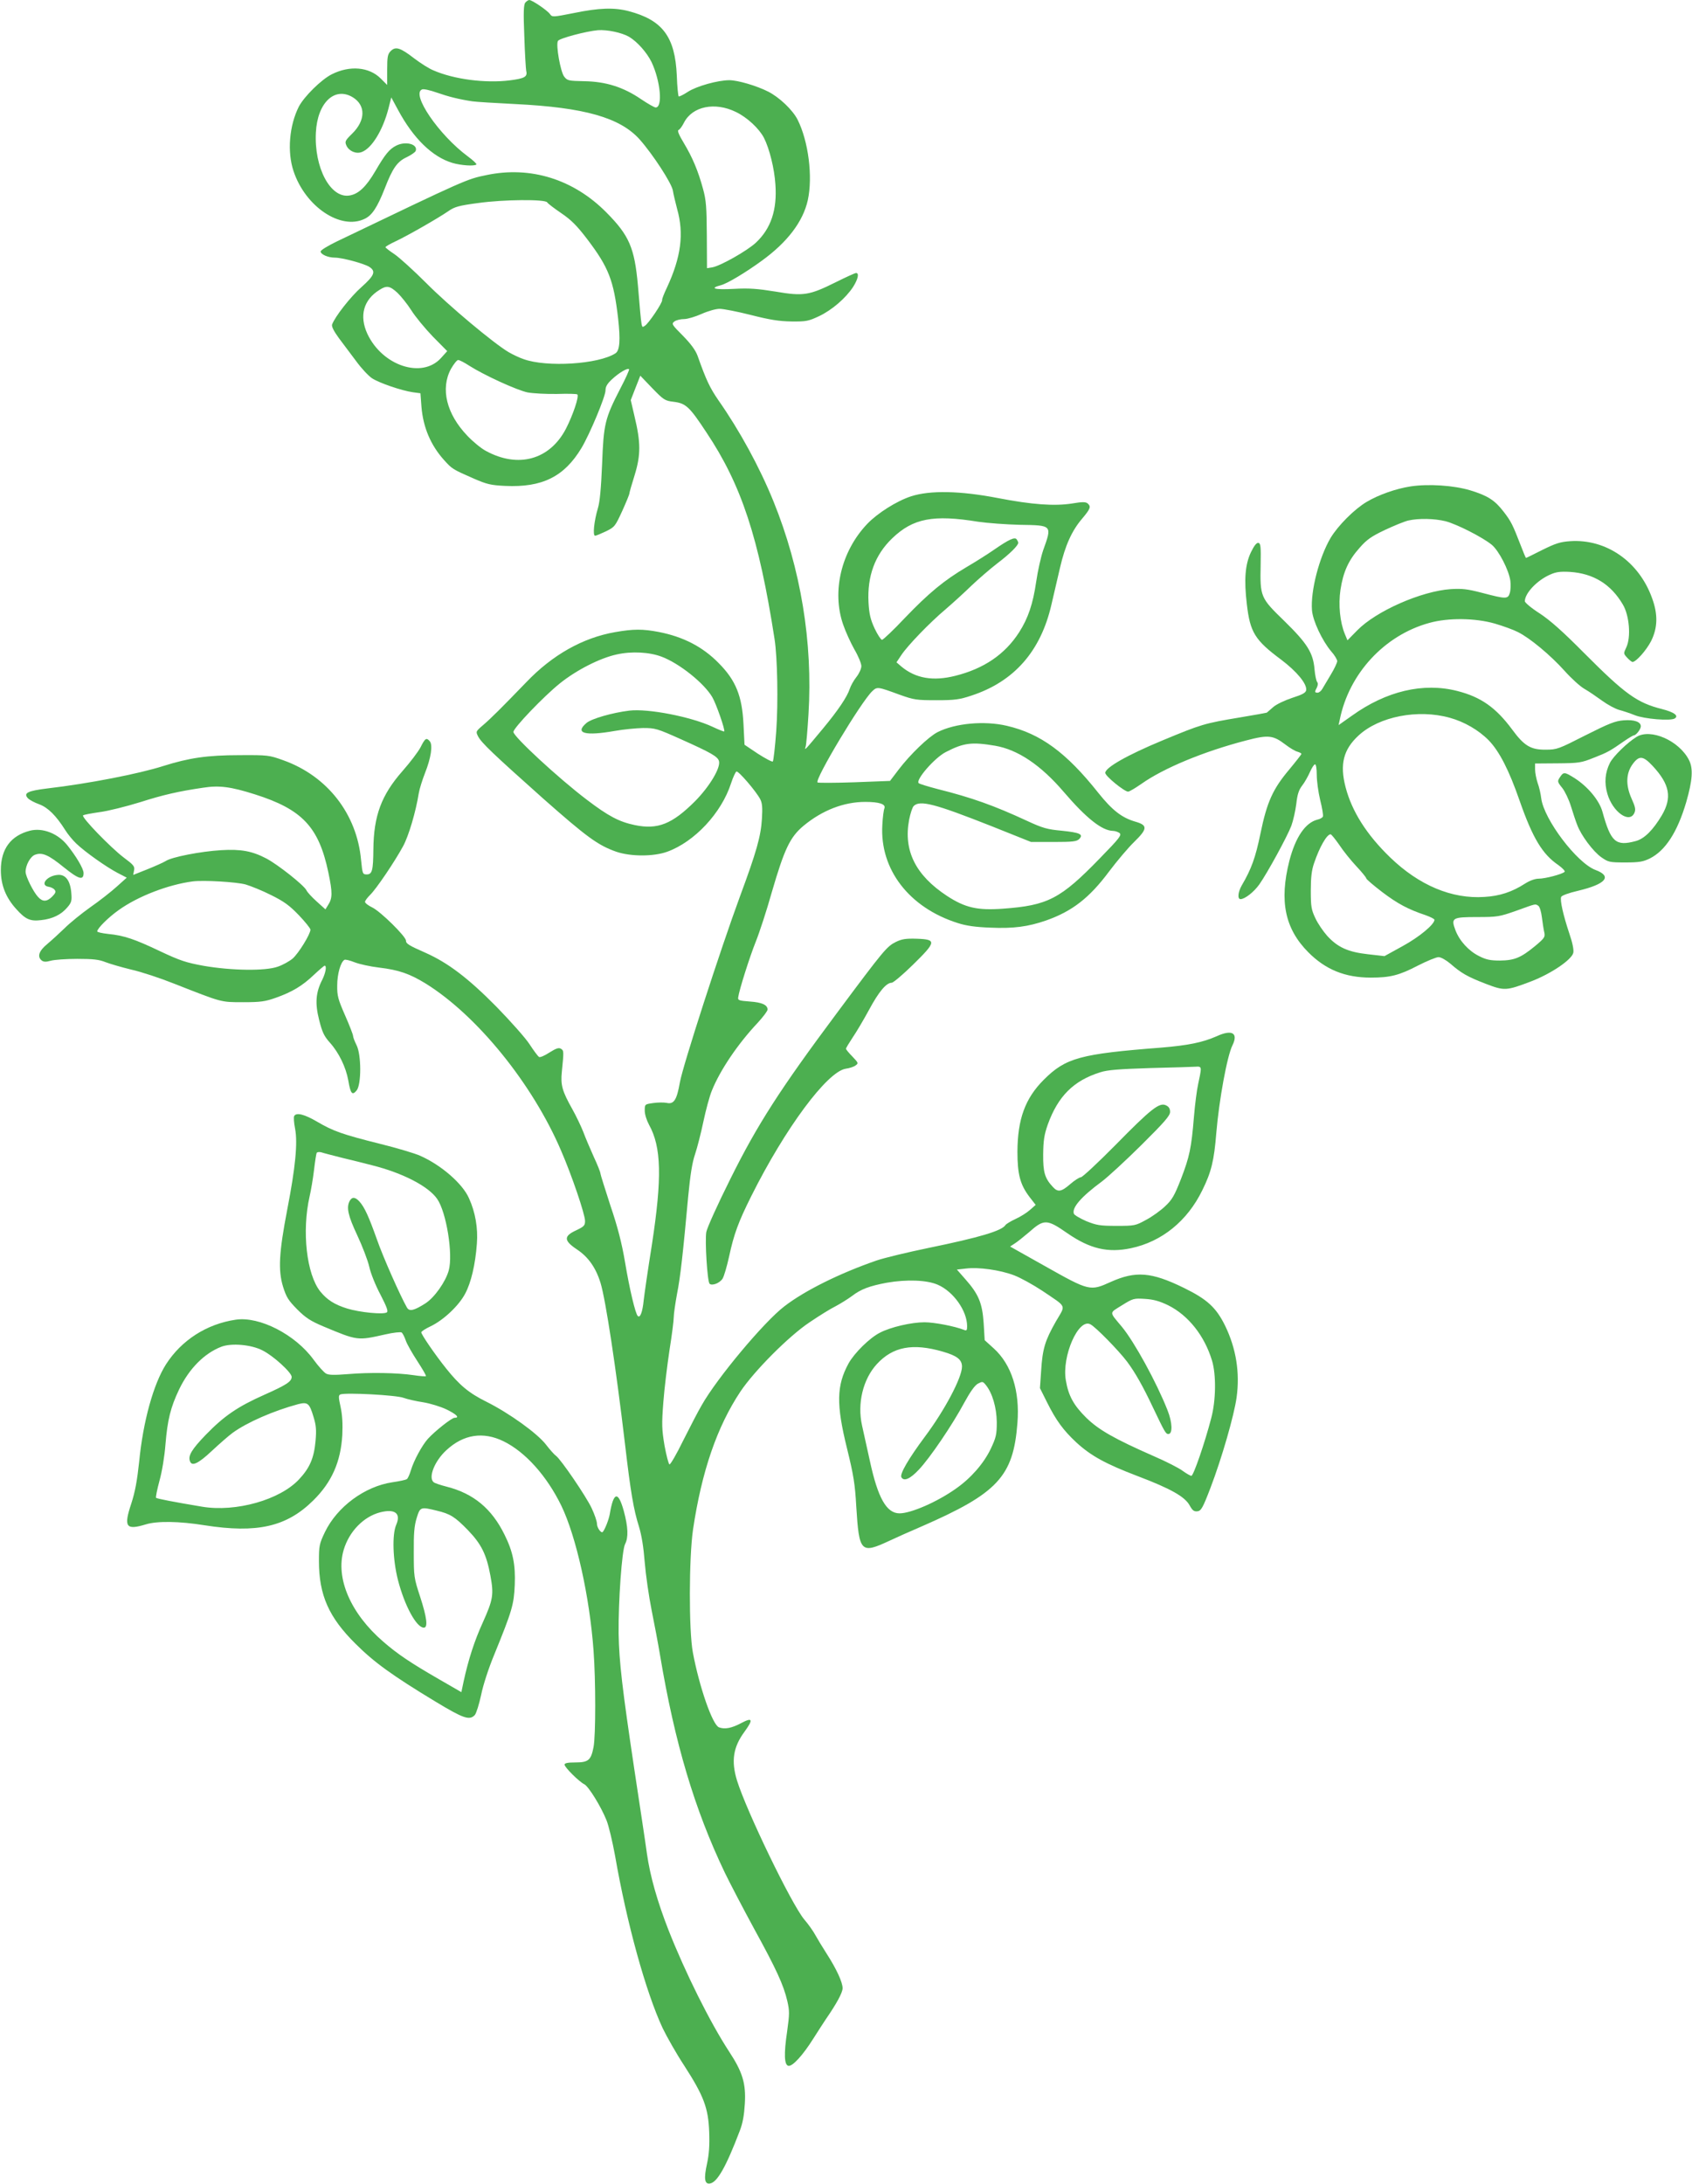
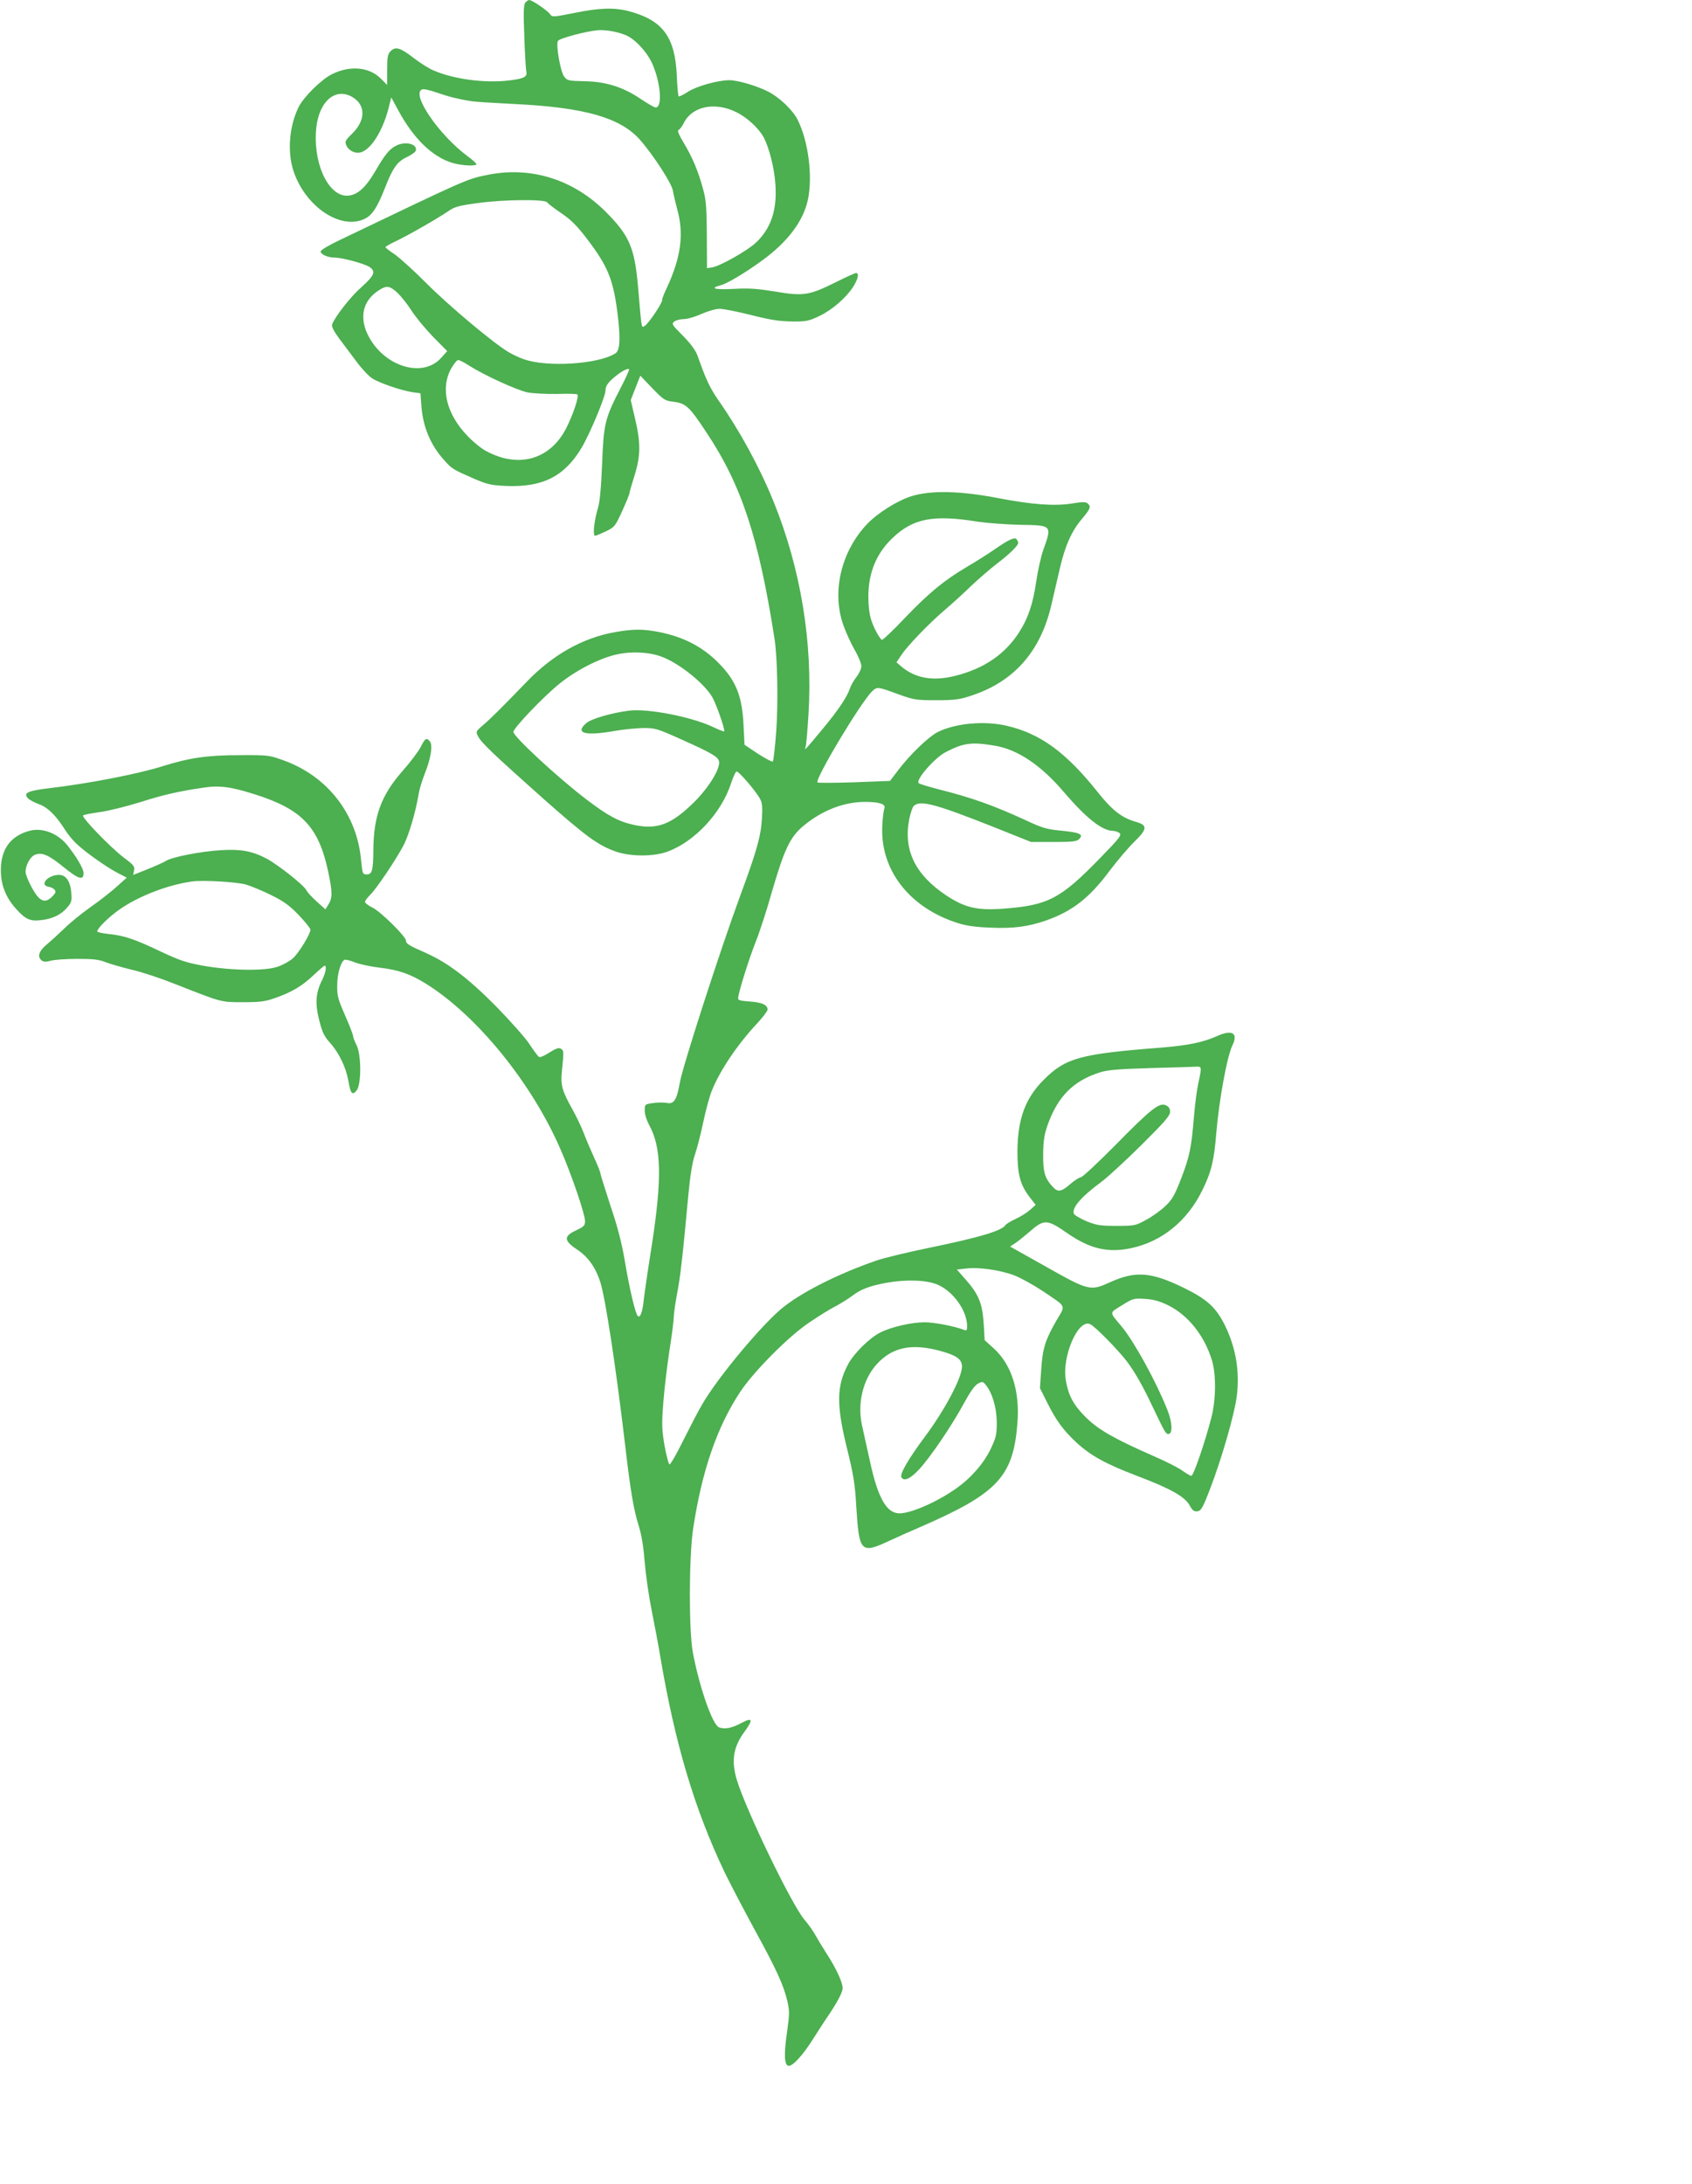
<svg xmlns="http://www.w3.org/2000/svg" version="1.0" width="992pt" height="1280pt" viewBox="0 0 992 1280" preserveAspectRatio="xMidYMid meet">
  <g transform="translate(0,1280) scale(0.1,-0.1)" fill="#4caf50" stroke="none">
    <path d="M3080 12785 c-10 -12 -12 -57 -6 -198 3 -100 9 -191 11 -202 9 -35 -9 -45 -96 -56 -143 -18 -328 6 -449 59 -25 10 -75 42 -112 70 -81 63 -109 71 -137 43 -18 -18 -21 -33 -21 -110 l0 -89 -38 38 c-68 68 -182 78 -288 24 -61 -31 -161 -130 -192 -189 -56 -111 -69 -265 -31 -378 69 -208 276 -347 416 -280 44 20 75 67 119 179 46 119 73 157 129 183 25 12 48 28 52 36 15 40 -59 60 -115 31 -39 -20 -64 -50 -121 -148 -55 -94 -100 -136 -153 -144 -111 -17 -207 164 -196 370 9 174 110 270 216 206 77 -47 76 -136 -4 -214 -41 -40 -43 -46 -33 -69 15 -33 57 -51 90 -38 59 22 123 127 156 253 l17 67 39 -72 c90 -168 202 -277 320 -312 51 -15 129 -20 140 -9 3 4 -20 25 -51 48 -170 126 -334 367 -267 392 8 4 48 -5 87 -19 69 -24 129 -39 208 -51 19 -3 133 -10 253 -16 403 -20 612 -79 727 -207 78 -88 188 -257 195 -300 3 -21 15 -69 25 -108 41 -145 23 -282 -60 -461 -17 -35 -29 -67 -28 -72 5 -13 -81 -141 -102 -152 -20 -11 -17 -33 -40 238 -20 220 -51 292 -185 427 -192 194 -444 273 -702 219 -117 -24 -115 -23 -880 -390 -51 -25 -93 -50 -93 -58 0 -17 43 -36 83 -36 44 0 172 -35 202 -54 40 -26 31 -50 -45 -118 -64 -56 -157 -175 -173 -220 -4 -11 10 -39 40 -80 26 -35 72 -96 102 -136 30 -41 71 -85 92 -99 43 -28 172 -72 239 -82 l45 -6 6 -80 c10 -120 54 -224 132 -311 48 -53 49 -54 177 -110 74 -32 97 -38 182 -42 217 -10 346 54 447 222 49 82 141 302 141 338 0 22 10 39 38 65 41 38 91 68 100 59 3 -3 -20 -54 -51 -113 -91 -177 -98 -207 -107 -443 -6 -141 -13 -222 -25 -260 -22 -74 -31 -160 -16 -160 6 0 34 12 64 26 51 25 54 30 95 119 23 51 42 97 42 103 0 5 14 54 31 108 36 117 36 191 -1 344 l-22 95 28 72 28 71 70 -73 c67 -69 74 -74 126 -80 71 -9 92 -28 192 -180 205 -307 307 -617 399 -1210 17 -108 22 -373 10 -540 -7 -93 -16 -173 -20 -178 -4 -4 -43 17 -87 45 l-79 53 -6 120 c-8 165 -45 258 -146 359 -93 95 -207 154 -351 182 -94 18 -148 18 -256 -1 -189 -33 -367 -133 -520 -293 -144 -149 -209 -214 -255 -253 -42 -36 -42 -37 -28 -65 20 -38 85 -100 381 -364 256 -226 321 -274 429 -312 85 -29 219 -29 299 0 160 58 318 227 374 401 12 36 26 67 32 69 12 4 115 -116 139 -162 12 -23 14 -50 10 -115 -6 -102 -32 -194 -128 -453 -116 -315 -336 -995 -353 -1092 -18 -103 -35 -130 -78 -120 -16 3 -51 3 -78 -1 -50 -7 -50 -7 -50 -45 0 -21 11 -56 25 -82 73 -131 77 -311 17 -703 -23 -143 -44 -289 -48 -325 -7 -71 -21 -107 -35 -93 -14 14 -48 156 -75 318 -18 106 -42 202 -85 328 -32 99 -59 184 -59 190 0 7 -17 50 -39 97 -21 47 -49 112 -61 145 -13 33 -42 94 -65 135 -59 105 -69 140 -61 219 12 120 12 123 -5 134 -13 8 -28 3 -68 -22 -27 -18 -55 -30 -61 -26 -6 4 -31 37 -55 74 -23 36 -112 136 -196 222 -165 167 -283 256 -413 314 -100 44 -116 54 -116 72 0 24 -148 170 -197 194 -23 11 -43 26 -43 33 0 7 14 25 30 41 36 35 143 193 193 285 33 60 75 203 92 310 4 25 21 79 37 120 35 88 46 163 28 185 -20 24 -28 18 -54 -34 -14 -27 -62 -90 -107 -141 -123 -140 -168 -261 -170 -457 -1 -125 -7 -148 -39 -148 -24 0 -25 4 -33 83 -24 271 -198 494 -456 586 -83 30 -91 31 -256 30 -190 0 -297 -16 -449 -64 -141 -45 -437 -103 -678 -131 -115 -14 -142 -27 -115 -57 9 -10 39 -26 67 -36 51 -19 98 -65 153 -152 14 -23 43 -58 64 -78 52 -50 177 -138 242 -172 l54 -28 -59 -53 c-32 -29 -102 -84 -154 -120 -52 -37 -120 -92 -151 -123 -31 -30 -77 -72 -102 -93 -49 -40 -60 -74 -33 -96 11 -9 25 -10 53 -2 21 6 91 11 156 11 93 0 128 -4 165 -19 26 -10 94 -30 152 -44 58 -13 170 -50 250 -82 283 -111 272 -109 405 -109 103 0 130 4 192 26 96 34 156 70 224 135 31 29 59 53 62 53 14 0 6 -42 -13 -81 -39 -75 -44 -139 -19 -237 18 -72 29 -95 63 -133 53 -59 94 -144 108 -222 13 -77 23 -90 49 -58 28 35 28 210 -1 266 -11 22 -20 46 -20 53 0 8 -21 62 -47 121 -41 94 -47 114 -46 176 0 66 20 136 42 149 5 4 32 -3 60 -14 28 -11 92 -25 143 -31 117 -14 180 -36 276 -95 301 -188 624 -587 791 -977 64 -147 141 -375 141 -413 0 -27 -6 -33 -52 -55 -74 -34 -73 -60 3 -111 67 -44 112 -107 140 -198 30 -99 90 -493 144 -950 32 -274 50 -380 81 -477 16 -53 27 -121 34 -211 6 -73 24 -198 40 -278 16 -80 39 -200 50 -267 86 -513 202 -902 379 -1272 32 -66 110 -215 173 -331 129 -235 172 -328 194 -423 13 -57 13 -75 -1 -176 -20 -134 -17 -198 7 -203 24 -5 85 62 146 159 29 46 63 98 75 116 62 90 97 154 97 180 0 35 -36 113 -94 203 -25 39 -54 87 -65 107 -11 21 -40 63 -66 93 -75 90 -338 634 -394 814 -35 114 -23 195 43 285 54 74 49 88 -20 51 -55 -29 -95 -37 -129 -24 -38 15 -115 236 -153 439 -24 130 -23 553 1 720 51 342 141 603 278 809 82 122 283 324 404 405 56 38 125 81 154 95 28 15 72 42 96 60 52 40 103 59 205 78 116 20 234 16 298 -12 92 -40 172 -153 172 -243 0 -24 -3 -28 -17 -22 -56 22 -175 45 -233 45 -76 0 -198 -28 -261 -61 -60 -30 -150 -119 -184 -180 -71 -130 -73 -240 -9 -499 38 -154 47 -210 54 -338 17 -272 26 -281 196 -202 38 18 121 55 184 82 450 196 541 294 565 608 15 187 -35 343 -139 437 l-53 48 -6 100 c-8 118 -30 170 -107 257 l-50 57 54 6 c73 9 198 -8 282 -40 37 -14 111 -55 164 -90 149 -101 139 -79 80 -181 -63 -111 -78 -159 -86 -288 l-7 -102 42 -84 c53 -106 95 -163 171 -234 86 -79 172 -126 358 -197 195 -74 279 -121 307 -173 16 -29 25 -36 45 -34 22 3 31 18 77 138 66 173 138 422 153 530 20 145 -3 287 -67 419 -53 108 -106 156 -243 223 -190 93 -282 100 -429 34 -119 -54 -125 -53 -379 90 l-210 118 26 17 c15 9 52 39 84 66 89 79 105 79 227 -6 132 -91 237 -115 371 -87 181 38 331 159 419 340 53 107 69 174 82 336 16 190 63 451 95 514 35 72 -3 94 -94 52 -82 -36 -166 -53 -322 -66 -478 -37 -562 -60 -691 -189 -109 -109 -153 -231 -154 -421 0 -133 16 -194 72 -267 l35 -45 -34 -30 c-18 -16 -56 -40 -85 -53 -28 -13 -54 -29 -58 -35 -21 -34 -153 -73 -450 -134 -121 -25 -259 -58 -306 -74 -214 -74 -421 -176 -541 -269 -119 -91 -395 -421 -484 -579 -22 -37 -70 -131 -109 -208 -38 -78 -74 -140 -80 -139 -5 1 -18 51 -29 110 -16 96 -17 124 -7 254 6 81 23 218 36 305 14 87 25 174 25 193 0 20 9 81 19 136 20 99 35 237 66 575 12 123 23 196 40 245 13 39 35 125 49 192 14 66 36 149 50 182 48 119 152 273 268 396 32 35 58 69 58 78 0 27 -32 42 -104 47 -64 5 -71 7 -68 25 6 44 67 236 103 326 21 52 64 183 94 290 74 254 107 323 186 389 110 91 236 140 362 140 82 0 122 -13 112 -38 -4 -9 -10 -53 -12 -97 -16 -260 157 -485 442 -575 49 -16 106 -24 191 -27 134 -6 220 5 327 42 153 54 254 132 370 288 46 61 112 139 146 172 79 77 81 98 8 119 -80 23 -136 67 -217 168 -188 237 -339 348 -537 394 -132 31 -303 15 -406 -37 -53 -27 -161 -131 -228 -219 l-51 -67 -210 -8 c-115 -4 -212 -4 -215 -1 -18 17 256 474 321 535 29 27 30 27 161 -21 84 -30 99 -32 215 -32 108 0 136 4 205 27 250 82 406 259 469 532 14 61 37 159 51 219 30 129 69 216 130 287 48 57 53 70 31 89 -12 9 -32 9 -91 -1 -103 -16 -233 -7 -435 32 -222 43 -398 46 -509 10 -85 -28 -197 -99 -257 -162 -152 -160 -208 -395 -141 -589 14 -41 44 -107 66 -146 23 -39 41 -83 41 -98 0 -15 -13 -44 -29 -64 -16 -20 -33 -51 -39 -69 -15 -47 -69 -127 -157 -233 -43 -52 -85 -102 -93 -110 -13 -13 -14 -13 -9 3 4 9 11 95 17 191 26 421 -45 852 -205 1247 -82 202 -199 416 -323 593 -50 73 -71 116 -122 260 -12 33 -39 70 -86 118 -66 66 -68 70 -50 84 11 8 36 14 57 14 20 0 66 14 102 30 38 17 84 30 106 30 22 0 104 -16 183 -36 110 -28 165 -37 238 -38 87 -1 100 2 162 31 76 36 157 106 200 172 29 46 36 81 17 81 -6 0 -59 -24 -119 -54 -155 -77 -190 -83 -353 -55 -106 17 -154 21 -244 16 -115 -6 -147 3 -75 22 37 10 144 74 237 142 151 109 243 230 271 356 30 137 4 345 -60 472 -29 57 -107 131 -172 164 -69 35 -179 67 -228 67 -68 0 -192 -35 -243 -68 -26 -17 -50 -29 -54 -27 -3 3 -9 57 -11 122 -10 228 -84 326 -283 378 -85 22 -173 19 -319 -11 -127 -25 -128 -25 -142 -6 -15 21 -104 82 -121 82 -6 0 -16 -7 -23 -15z m607 -200 c49 -29 105 -92 133 -149 52 -110 67 -266 24 -266 -7 0 -46 22 -86 49 -104 71 -207 103 -332 105 -94 2 -100 3 -119 28 -21 29 -49 184 -36 208 7 15 166 57 234 63 55 4 139 -14 182 -38z m627 -441 c67 -32 137 -98 165 -152 32 -63 61 -179 67 -272 11 -150 -26 -260 -115 -343 -52 -48 -208 -136 -255 -144 l-31 -5 -1 194 c-1 163 -4 205 -22 270 -29 107 -62 185 -113 270 -29 48 -39 73 -31 76 7 2 21 21 32 43 49 96 181 123 304 63z m-1106 -530 c4 -7 41 -35 82 -63 59 -40 92 -73 153 -153 126 -166 155 -241 181 -465 14 -125 10 -188 -16 -204 -99 -64 -402 -83 -538 -34 -24 8 -64 27 -88 41 -88 52 -351 272 -482 404 -74 74 -159 151 -187 170 -29 19 -53 38 -53 41 0 4 26 19 58 34 67 31 249 135 310 177 37 26 62 33 175 48 149 21 393 23 405 4z m-878 -530 c21 -20 58 -66 81 -102 23 -37 80 -106 126 -154 l85 -86 -37 -41 c-111 -122 -343 -45 -431 142 -49 106 -23 200 71 258 42 27 60 24 105 -17z m422 -428 c88 -56 279 -143 341 -156 33 -6 109 -10 172 -9 63 2 117 1 120 -3 11 -11 -25 -119 -67 -201 -95 -182 -280 -233 -469 -130 -27 14 -76 54 -109 89 -122 127 -159 276 -96 392 16 28 35 52 42 52 8 0 37 -15 66 -34z m2983 -914 c55 -8 164 -16 243 -18 192 -3 191 -1 138 -149 -13 -38 -32 -122 -41 -185 -19 -130 -47 -213 -100 -296 -83 -129 -206 -213 -374 -255 -131 -33 -233 -15 -316 54 l-29 25 28 42 c37 56 166 190 261 270 42 36 109 97 149 136 40 38 109 98 153 132 74 56 123 105 123 121 0 3 -4 12 -9 19 -10 17 -45 1 -136 -62 -33 -23 -104 -68 -157 -99 -134 -79 -223 -153 -364 -300 -66 -70 -126 -127 -133 -127 -6 0 -26 30 -43 66 -24 52 -32 83 -36 153 -8 155 38 279 139 376 122 117 240 140 504 97z m-1856 -791 c104 -39 249 -155 297 -237 23 -39 77 -194 70 -201 -2 -2 -32 10 -68 27 -126 59 -378 108 -488 95 -99 -12 -221 -47 -251 -72 -72 -61 -10 -78 166 -47 50 9 124 16 165 17 72 0 82 -3 225 -67 174 -78 212 -100 220 -126 12 -38 -54 -149 -140 -236 -134 -134 -219 -168 -353 -140 -92 19 -156 53 -282 149 -165 125 -430 370 -430 397 0 23 178 209 273 285 97 78 235 148 332 169 88 20 193 14 264 -13z m1956 -522 c133 -23 268 -114 402 -271 132 -154 224 -227 289 -228 11 0 28 -6 37 -12 15 -12 3 -28 -115 -149 -231 -238 -305 -276 -568 -295 -151 -11 -222 6 -328 75 -184 121 -256 265 -222 446 7 36 19 73 27 81 37 36 124 13 458 -119 l230 -92 132 0 c113 0 135 3 150 17 27 28 5 38 -102 49 -86 8 -111 15 -204 58 -192 89 -323 136 -523 186 -57 15 -107 30 -112 35 -19 19 94 149 159 182 106 55 153 60 290 37z m-4340 -285 c277 -88 374 -191 430 -457 25 -120 25 -152 -3 -194 l-14 -23 -51 46 c-28 25 -56 55 -61 67 -16 30 -166 149 -234 185 -84 44 -149 56 -266 49 -118 -7 -290 -40 -325 -64 -13 -8 -62 -30 -107 -48 l-83 -33 5 27 c5 23 -3 32 -62 76 -76 58 -248 235 -237 246 5 4 48 12 97 19 48 6 156 33 240 59 128 41 222 63 366 84 96 15 163 6 305 -39z m-55 -528 c30 -9 98 -36 149 -62 77 -38 108 -61 163 -118 37 -39 68 -77 68 -85 0 -26 -69 -138 -104 -169 -19 -16 -58 -38 -88 -48 -73 -26 -270 -23 -433 5 -104 19 -138 30 -255 85 -151 72 -213 93 -306 102 -35 4 -64 10 -64 15 0 17 65 82 126 125 113 81 290 149 434 168 64 8 254 -3 310 -18z m5600 -1085 c0 -11 -7 -48 -15 -83 -8 -35 -19 -121 -25 -193 -15 -184 -26 -235 -76 -365 -38 -97 -52 -122 -93 -160 -26 -25 -76 -61 -112 -80 -62 -34 -67 -35 -174 -35 -98 0 -117 4 -177 28 -36 16 -69 35 -72 43 -13 35 42 99 164 189 36 27 140 123 233 215 135 134 167 171 167 193 0 19 -7 31 -25 39 -38 17 -86 -20 -296 -234 -102 -103 -193 -188 -202 -188 -8 0 -37 -18 -62 -40 -53 -46 -73 -49 -102 -17 -48 51 -58 87 -57 192 1 81 6 114 27 174 60 166 151 257 307 306 43 14 108 19 295 25 132 3 252 7 268 8 21 2 27 -2 27 -17z m-192 -1381 c119 -59 214 -179 258 -325 25 -83 23 -234 -5 -338 -38 -146 -104 -337 -116 -337 -6 0 -29 13 -51 29 -21 16 -97 55 -169 86 -232 102 -323 154 -396 225 -74 73 -105 129 -120 219 -25 141 74 367 144 329 31 -16 166 -154 215 -219 47 -63 93 -144 152 -269 69 -145 75 -155 90 -155 26 0 24 68 -6 142 -64 162 -194 399 -267 487 -75 90 -75 78 0 125 66 41 70 42 136 38 50 -3 85 -13 135 -37z m-1321 -272 c84 -24 113 -47 113 -88 0 -64 -101 -255 -217 -410 -96 -129 -150 -221 -138 -239 15 -25 51 -9 101 44 66 69 199 266 267 393 35 64 61 101 80 112 27 14 29 14 47 -8 38 -47 63 -132 64 -218 0 -72 -4 -89 -35 -155 -41 -86 -116 -172 -203 -233 -109 -78 -265 -146 -332 -146 -76 0 -127 89 -174 307 -17 76 -37 169 -46 208 -29 130 6 272 87 360 94 102 210 124 386 73z" />
-     <path d="M8270 9949 c-85 -13 -188 -49 -258 -91 -71 -42 -167 -138 -211 -211 -67 -114 -118 -311 -109 -424 5 -62 60 -178 112 -240 20 -22 36 -49 36 -58 0 -9 -17 -45 -37 -78 -20 -34 -43 -72 -50 -84 -7 -13 -20 -23 -28 -23 -18 0 -18 5 -4 31 6 13 7 25 1 32 -5 7 -12 39 -15 73 -8 98 -43 153 -177 284 -140 136 -143 141 -139 329 2 108 0 126 -13 129 -11 2 -25 -16 -44 -55 -34 -72 -41 -160 -24 -304 19 -165 47 -211 202 -326 91 -69 151 -141 146 -178 -2 -15 -21 -26 -81 -45 -45 -15 -94 -38 -113 -55 -19 -17 -36 -31 -37 -32 -2 -1 -72 -14 -157 -28 -210 -35 -226 -40 -455 -135 -207 -86 -335 -159 -335 -190 0 -19 112 -110 134 -110 7 0 41 20 77 45 131 93 368 191 615 255 130 34 158 31 230 -24 26 -20 58 -39 71 -42 13 -4 23 -9 23 -13 0 -3 -32 -44 -71 -91 -97 -115 -131 -191 -169 -375 -29 -141 -53 -208 -110 -305 -22 -39 -26 -80 -7 -80 25 0 78 41 110 86 48 68 164 281 188 344 11 30 24 88 29 128 6 54 14 81 34 107 15 19 35 55 46 80 11 25 24 45 30 45 6 0 10 -26 10 -62 0 -35 9 -101 20 -147 12 -47 19 -90 16 -97 -2 -6 -17 -15 -32 -18 -71 -18 -129 -103 -165 -243 -59 -234 -26 -396 111 -534 101 -102 216 -149 367 -149 113 0 166 13 277 71 53 27 107 49 120 49 14 0 44 -17 69 -38 64 -56 101 -77 207 -118 110 -42 120 -42 267 14 115 44 237 126 247 167 4 16 -4 58 -23 113 -36 108 -56 196 -48 215 3 8 43 23 99 36 164 39 202 85 102 122 -109 41 -302 296 -318 420 -3 26 -12 66 -21 90 -8 24 -15 60 -15 79 l0 35 133 1 c123 1 138 3 212 33 80 31 94 39 180 99 25 17 50 32 54 32 13 0 41 36 41 53 0 26 -38 40 -101 35 -50 -4 -85 -18 -224 -88 -157 -80 -167 -84 -232 -84 -88 -1 -127 22 -198 119 -95 128 -183 190 -321 225 -199 51 -416 0 -618 -145 l-78 -55 7 32 c54 270 262 495 525 567 111 31 269 29 384 -4 48 -14 109 -36 136 -50 70 -35 189 -134 272 -226 40 -45 93 -93 118 -107 25 -14 71 -46 103 -69 33 -24 78 -48 100 -54 23 -6 65 -20 92 -31 55 -22 209 -35 234 -19 25 16 -4 37 -75 55 -146 37 -215 86 -458 330 -123 124 -196 189 -258 230 -49 31 -88 64 -88 72 0 47 72 123 148 156 35 16 60 19 116 16 138 -9 241 -72 311 -192 38 -64 48 -191 20 -250 -17 -36 -17 -37 5 -61 13 -14 27 -25 31 -25 21 0 81 68 109 122 39 78 41 157 6 252 -77 215 -269 348 -480 334 -59 -4 -86 -13 -163 -51 -51 -26 -94 -47 -96 -47 -2 0 -16 33 -31 73 -47 121 -56 140 -99 196 -53 69 -93 95 -197 127 -97 29 -244 39 -350 23z m205 -204 c68 -18 217 -94 271 -138 42 -35 100 -148 109 -211 3 -22 2 -54 -3 -71 -11 -37 -21 -37 -162 0 -88 23 -118 26 -185 22 -172 -12 -436 -128 -547 -241 l-58 -59 -15 36 c-29 70 -39 172 -26 260 16 104 46 172 112 246 43 49 69 67 149 105 53 25 115 50 136 55 61 14 154 12 219 -4z m25 -1152 c84 -23 169 -72 228 -132 62 -64 119 -174 182 -356 76 -217 133 -312 226 -375 25 -18 42 -36 37 -40 -14 -14 -114 -40 -151 -40 -22 0 -53 -11 -81 -29 -76 -49 -149 -73 -238 -78 -191 -13 -383 68 -552 231 -138 133 -225 270 -262 412 -35 134 -13 221 76 303 121 112 349 156 535 104z m-648 -745 c23 -35 68 -91 100 -125 32 -34 58 -66 58 -71 0 -5 42 -41 93 -80 91 -69 153 -102 255 -136 28 -10 52 -22 52 -27 0 -27 -89 -101 -186 -154 l-107 -59 -97 11 c-116 13 -177 40 -239 108 -23 26 -55 72 -69 103 -24 50 -27 69 -27 162 0 76 5 120 19 160 32 95 75 170 97 170 5 0 27 -28 51 -62z m1167 -357 c8 -5 17 -35 21 -68 4 -32 10 -71 14 -88 6 -27 1 -34 -54 -80 -84 -69 -121 -84 -206 -85 -56 0 -81 5 -122 26 -61 30 -115 89 -139 152 -27 72 -19 77 128 77 117 0 130 2 229 37 119 43 110 41 129 29z" />
-     <path d="M9595 8481 c-54 -33 -136 -113 -156 -152 -29 -58 -34 -117 -15 -182 31 -106 129 -176 158 -112 9 20 6 35 -17 86 -35 79 -32 149 9 203 37 49 60 46 116 -14 100 -108 114 -185 53 -289 -52 -87 -103 -138 -154 -151 -116 -31 -145 -6 -194 172 -18 66 -85 147 -163 197 -59 37 -65 38 -86 6 -16 -24 -16 -27 13 -63 16 -20 39 -68 51 -107 12 -38 28 -88 37 -110 22 -60 93 -156 142 -190 40 -28 48 -30 139 -30 81 0 105 4 144 23 92 46 162 154 214 330 37 128 42 198 16 248 -58 113 -224 186 -307 135z" />
    <path d="M175 7931 c-112 -29 -170 -107 -170 -231 0 -88 29 -161 91 -229 53 -59 81 -72 145 -64 67 7 118 32 154 75 24 28 27 38 23 85 -6 72 -34 109 -79 105 -66 -5 -108 -62 -52 -70 12 -2 27 -9 33 -17 9 -11 6 -20 -14 -40 -31 -31 -56 -32 -83 -2 -28 30 -73 121 -73 147 0 39 28 90 55 100 42 16 79 0 170 -74 87 -70 115 -78 115 -33 0 25 -43 98 -97 165 -56 68 -144 102 -218 83z" />
-     <path d="M5252 7279 c-53 -27 -68 -44 -345 -416 -334 -448 -466 -653 -625 -973 -74 -148 -136 -285 -141 -311 -9 -51 6 -289 19 -303 14 -14 59 3 76 29 9 14 26 73 39 132 28 130 54 201 130 353 199 398 444 728 553 746 23 3 50 12 59 20 17 12 15 15 -19 51 -21 21 -38 42 -38 46 0 5 18 34 39 66 22 32 65 105 96 162 57 106 101 159 133 159 9 0 66 48 125 106 137 134 139 148 22 152 -65 2 -88 -2 -123 -19z" />
-     <path d="M1725 6259 c-4 -6 -2 -39 5 -74 16 -84 2 -228 -46 -475 -48 -250 -54 -354 -25 -450 20 -64 31 -81 84 -135 50 -50 79 -68 152 -99 203 -85 200 -84 365 -47 47 11 90 15 95 11 6 -5 17 -26 24 -47 7 -21 38 -75 68 -121 30 -46 53 -85 50 -88 -2 -2 -35 0 -73 6 -94 14 -257 17 -385 6 -77 -6 -111 -6 -127 3 -13 7 -45 43 -73 81 -107 148 -318 256 -457 235 -170 -25 -318 -120 -409 -262 -73 -115 -134 -333 -157 -570 -12 -112 -24 -177 -46 -245 -46 -138 -32 -158 84 -123 67 21 197 19 346 -5 307 -48 480 -9 636 145 109 107 162 227 171 385 3 64 0 117 -10 163 -13 59 -13 69 -1 74 31 12 329 -4 370 -20 22 -8 74 -20 115 -26 42 -7 101 -25 137 -42 59 -29 79 -49 47 -49 -16 0 -113 -76 -156 -123 -35 -39 -83 -128 -100 -185 -7 -23 -17 -46 -23 -51 -6 -5 -45 -13 -86 -19 -161 -24 -323 -143 -395 -292 -33 -69 -35 -81 -35 -170 0 -199 58 -330 215 -485 108 -108 216 -186 469 -339 164 -99 199 -111 230 -78 9 11 25 63 37 118 11 56 44 157 76 234 106 260 116 295 121 410 5 120 -11 197 -60 295 -75 153 -182 241 -338 281 -36 9 -71 21 -77 26 -34 27 5 125 74 188 100 93 216 111 336 52 128 -63 253 -203 338 -377 87 -180 166 -533 189 -850 13 -173 13 -499 0 -565 -15 -77 -30 -90 -107 -90 -45 0 -63 -4 -63 -13 0 -15 85 -100 116 -115 25 -13 97 -129 130 -211 13 -32 35 -125 50 -207 69 -398 181 -801 279 -1011 24 -50 80 -149 126 -219 115 -178 142 -249 147 -390 3 -80 -1 -132 -13 -187 -19 -86 -14 -120 17 -115 43 6 95 98 175 308 18 46 26 93 30 160 7 118 -13 185 -92 305 -113 173 -258 465 -355 711 -66 169 -108 316 -127 449 -8 61 -42 283 -74 495 -71 475 -89 629 -92 795 -2 188 19 489 38 525 20 39 18 99 -8 195 -33 118 -60 112 -82 -20 -6 -33 -28 -89 -41 -104 -9 -10 -34 24 -34 48 0 14 -14 55 -31 91 -32 69 -181 287 -209 307 -9 6 -36 36 -59 66 -51 66 -215 184 -349 251 -103 51 -158 97 -237 196 -64 80 -145 198 -145 211 0 5 24 21 54 35 76 36 166 121 203 191 35 65 60 171 69 294 7 90 -9 184 -46 265 -37 86 -164 196 -287 250 -31 14 -135 45 -232 69 -224 56 -277 75 -371 130 -75 44 -122 56 -135 34z m280 -245 c55 -13 135 -33 177 -44 179 -45 330 -123 381 -197 54 -77 94 -325 68 -419 -18 -66 -84 -160 -138 -194 -66 -42 -93 -48 -107 -24 -39 68 -141 298 -176 399 -48 135 -73 190 -103 223 -25 27 -43 28 -57 3 -20 -38 -10 -85 44 -200 30 -64 62 -147 71 -186 8 -38 38 -112 66 -164 37 -72 46 -97 37 -103 -20 -14 -159 0 -231 22 -75 23 -119 51 -159 100 -81 101 -109 354 -63 557 8 34 20 104 26 155 6 51 13 97 16 101 3 5 15 6 27 3 11 -4 66 -18 121 -32z m-466 -1129 c63 -31 171 -130 171 -155 0 -27 -30 -47 -158 -104 -160 -71 -239 -126 -345 -235 -83 -86 -106 -124 -93 -156 11 -31 48 -14 128 61 45 42 100 90 122 106 84 61 239 129 384 168 56 14 66 6 90 -74 15 -49 18 -76 12 -142 -9 -100 -34 -158 -97 -225 -112 -120 -370 -193 -568 -160 -174 29 -264 47 -270 52 -3 3 6 48 20 100 15 53 30 145 35 212 12 145 30 218 80 323 59 123 149 213 249 251 59 22 175 12 240 -22z m1021 -939 c80 -19 107 -36 183 -114 80 -83 109 -143 132 -266 21 -113 16 -141 -45 -277 -48 -105 -84 -216 -112 -345 l-13 -62 -130 75 c-168 97 -244 148 -327 220 -193 166 -282 374 -233 539 32 108 117 195 214 220 87 22 123 -6 94 -73 -25 -58 -20 -205 10 -323 39 -152 109 -280 152 -280 25 0 18 59 -22 182 -36 109 -37 119 -37 258 -1 112 3 158 17 203 20 65 23 66 117 43z" />
  </g>
</svg>